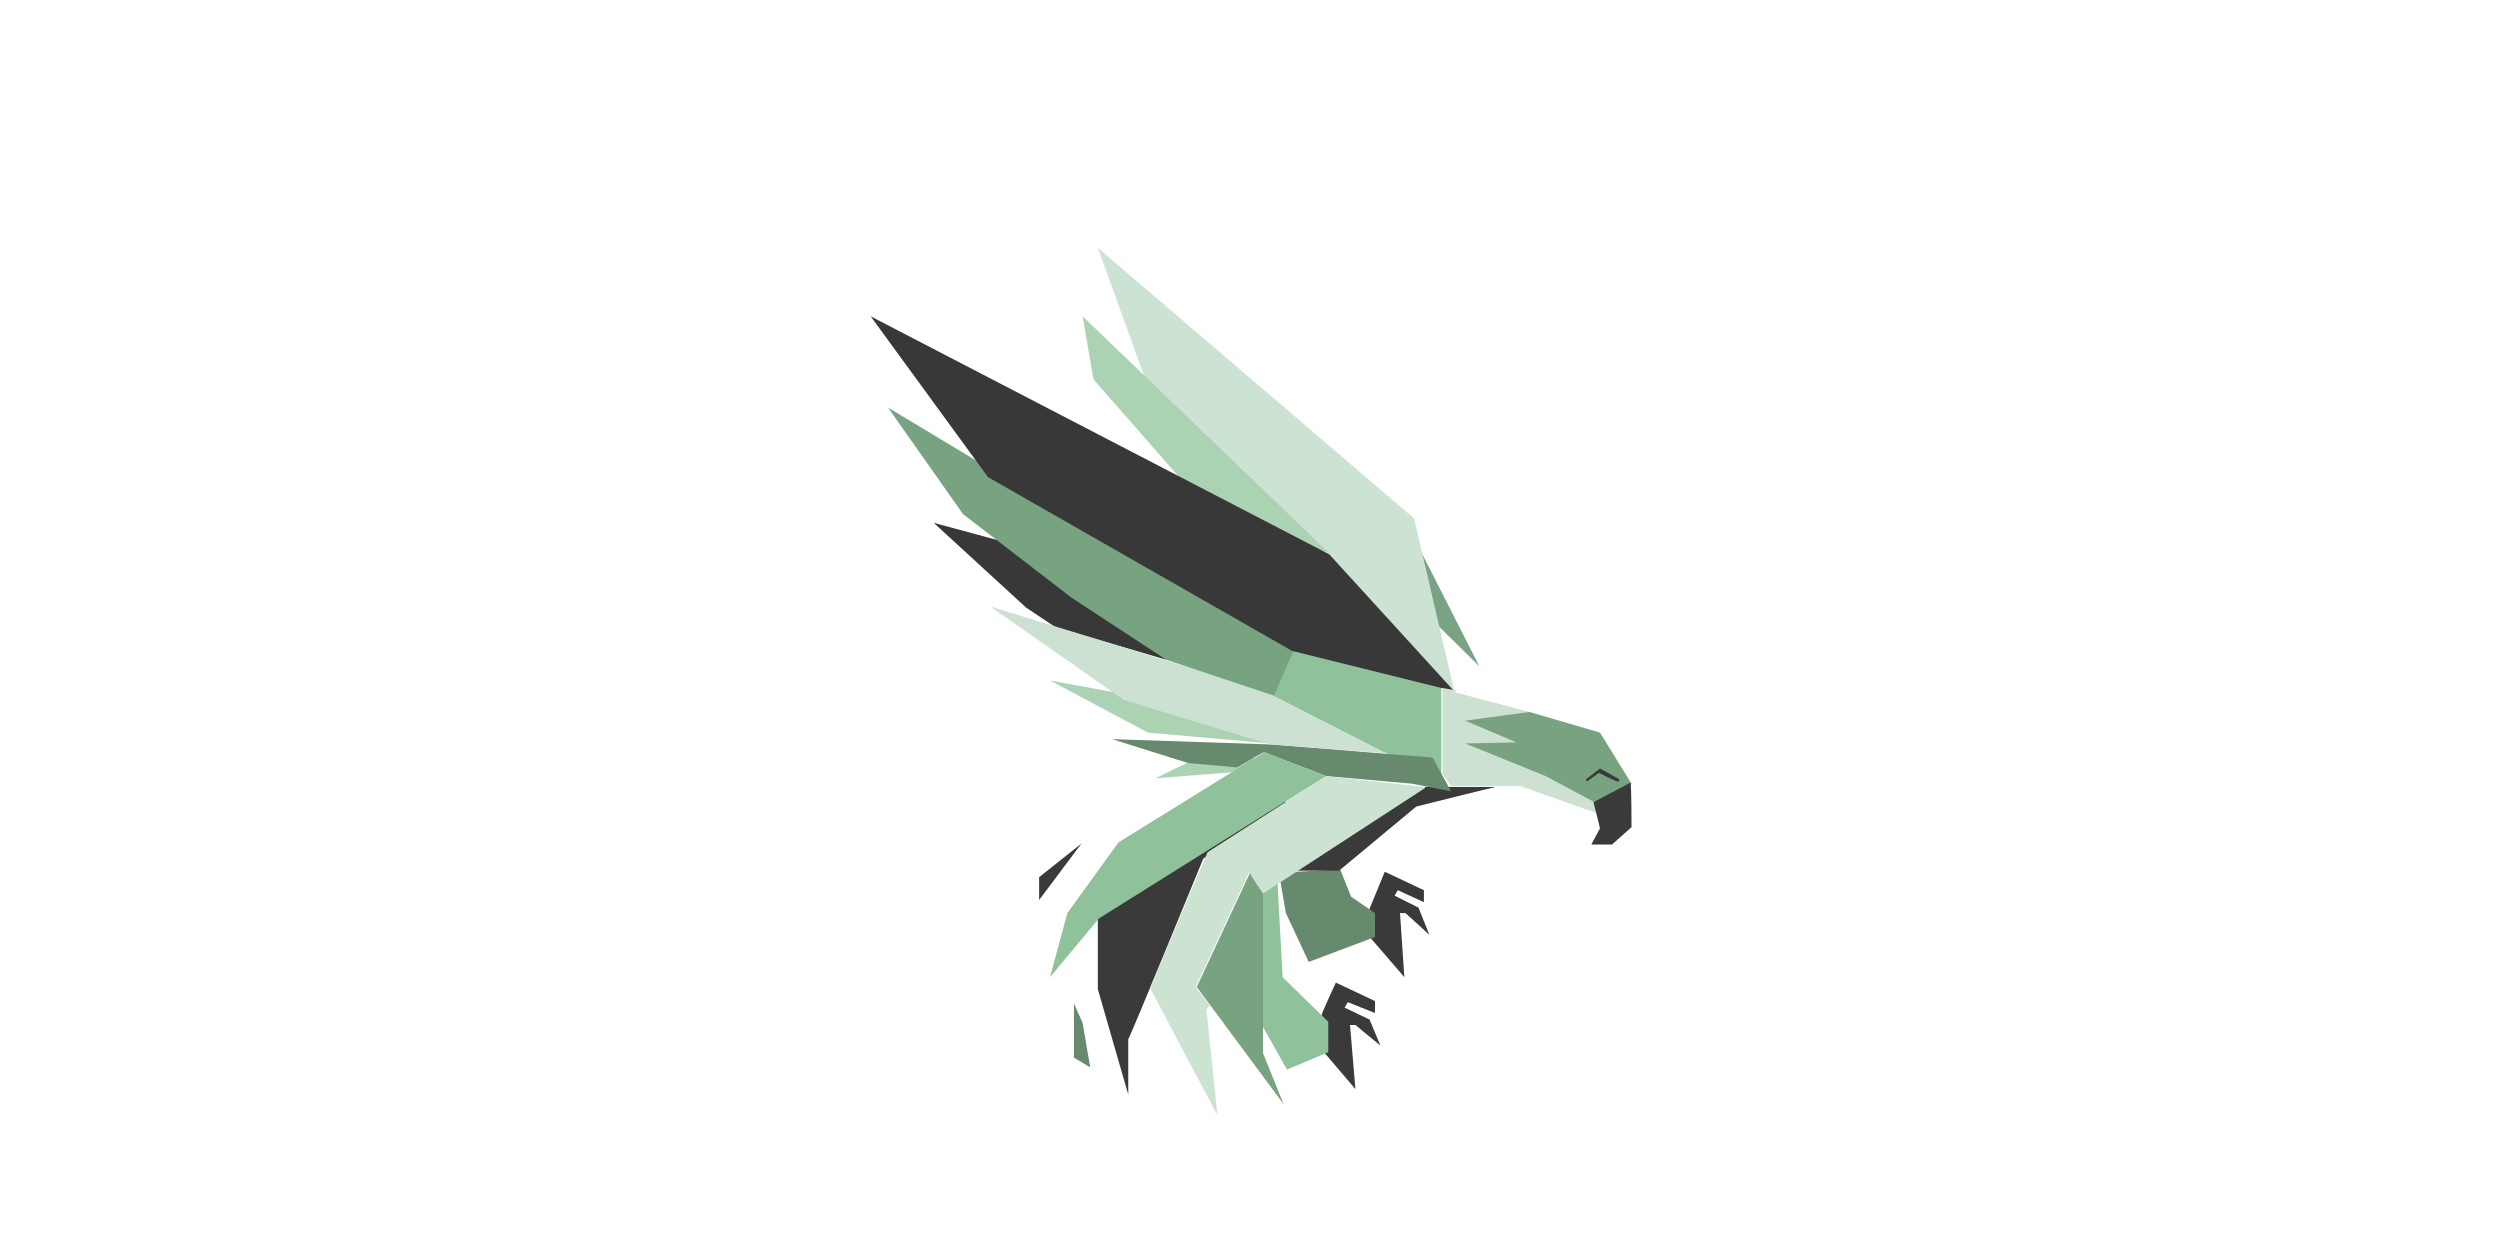
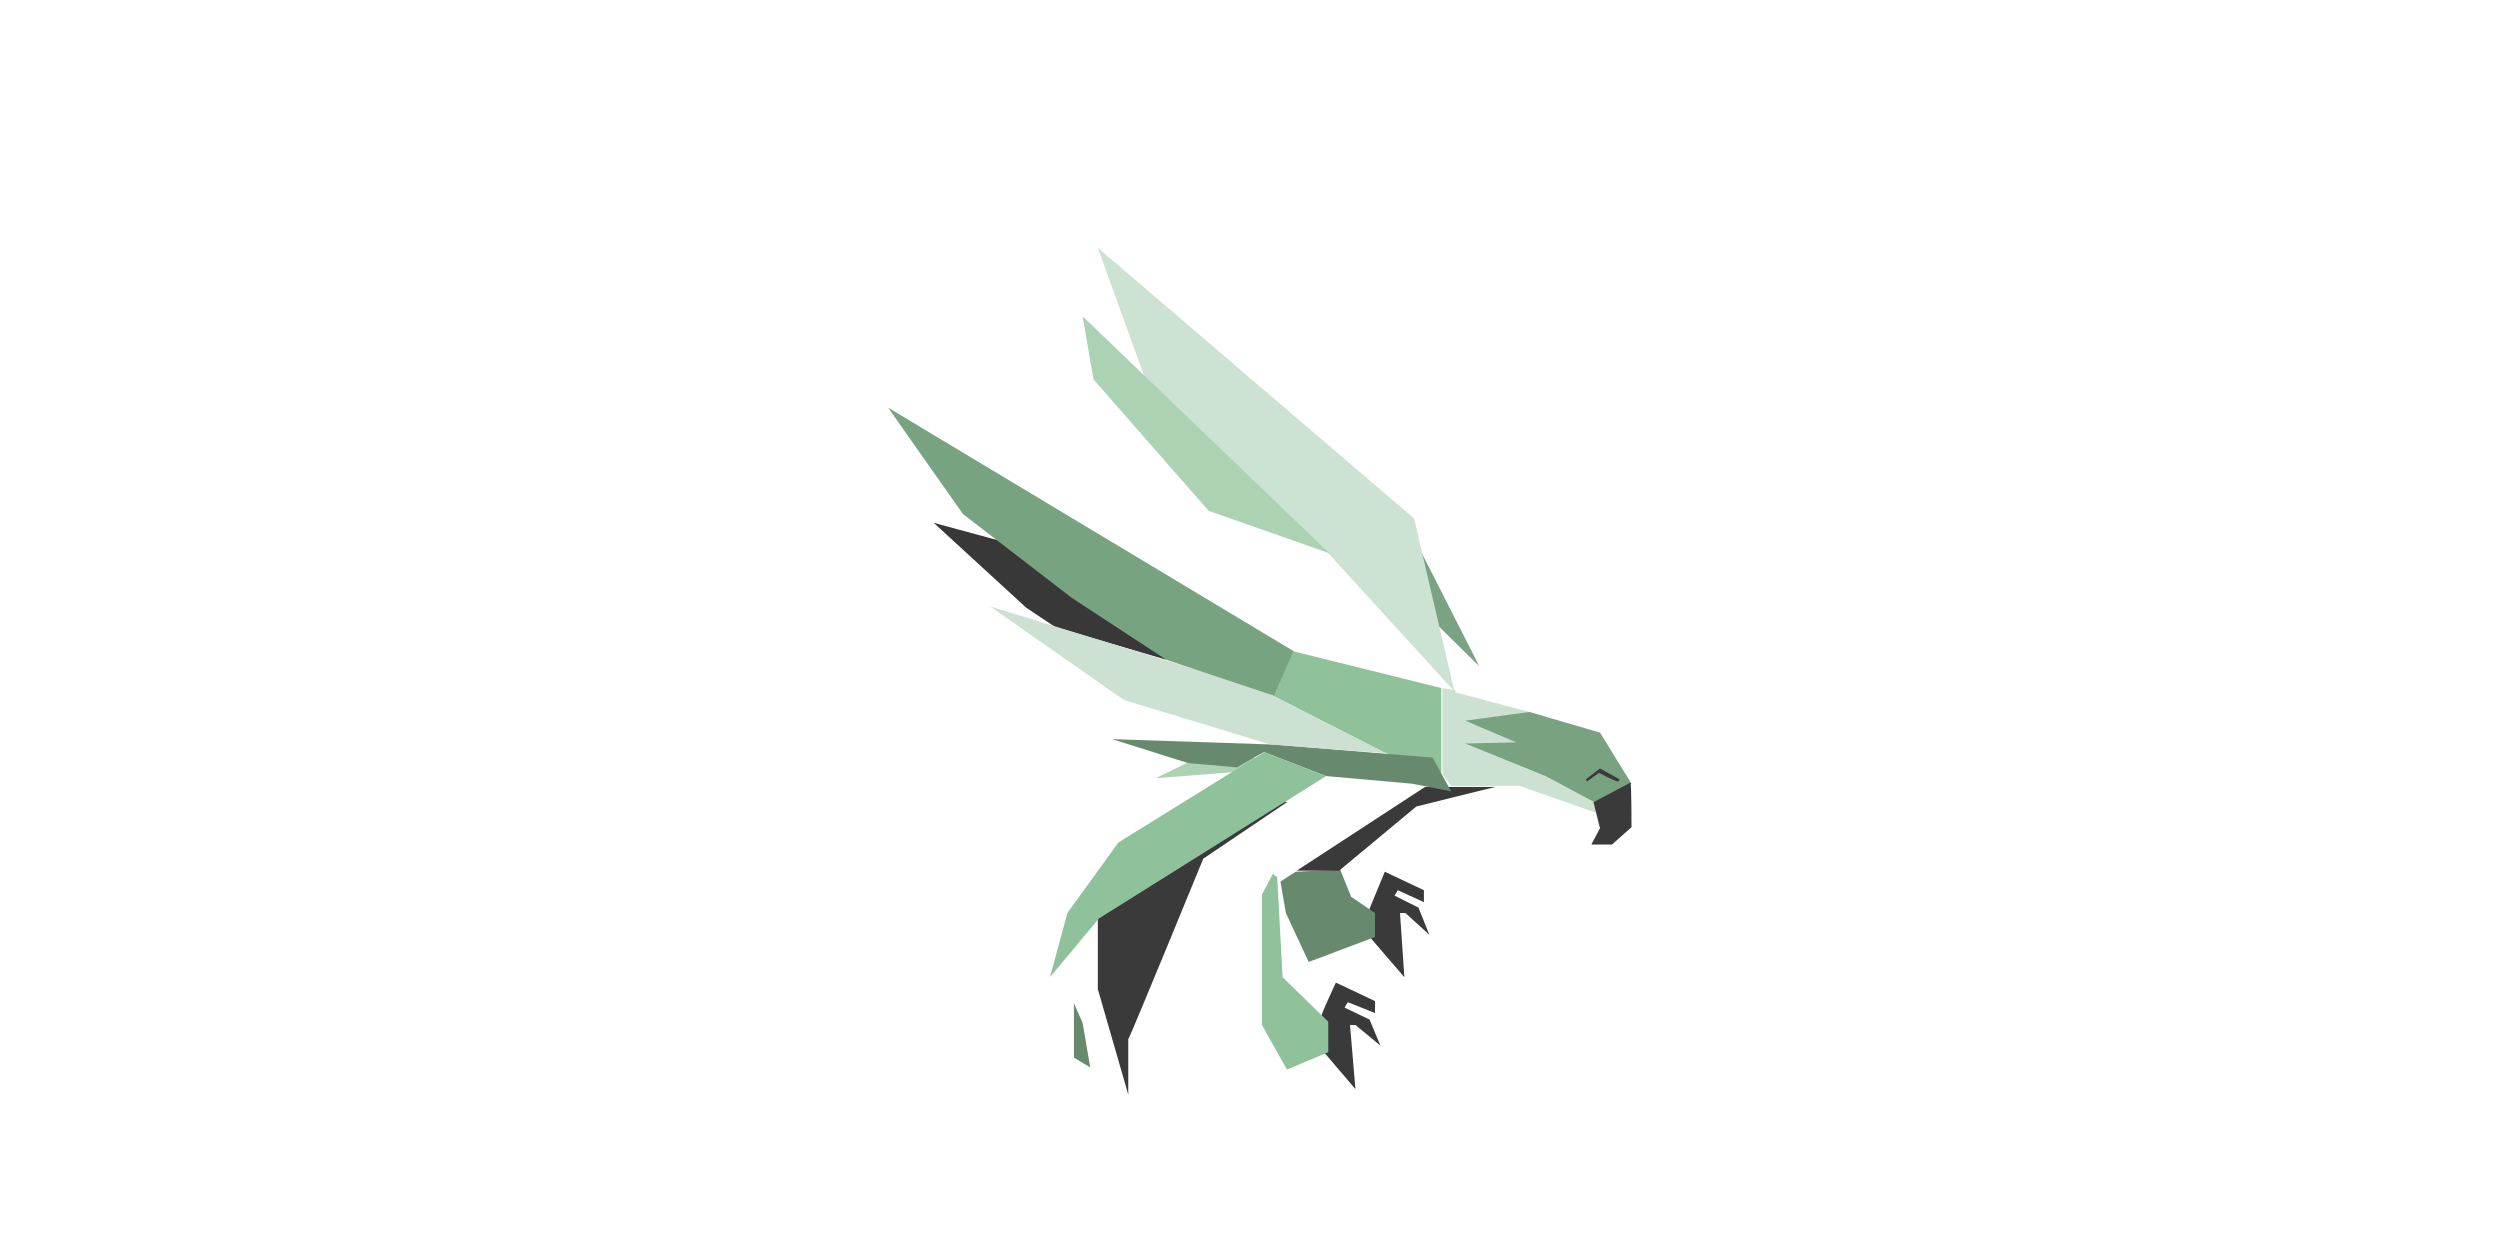
<svg xmlns="http://www.w3.org/2000/svg" version="1.1" id="Слой_1" x="0px" y="0px" viewBox="0 0 230 114" style="enable-background:new 0 0 230 114;" xml:space="preserve">
  <style type="text/css">
	.st0{fill:#ACD2B4;}
	.st1{fill:#3A3A3A;}
	.st2{fill:#8FC19A;}
	.st3{fill:#678A6F;}
	.st4{fill:#79A281;}
	.st5{fill:#7AA383;}
	.st6{fill:#CCE2D2;}
	.st7{fill:#393839;}
	.st8{fill:#CCE1D1;}
	.st9{fill:#78A381;}
	.st10{fill:#CDE3D2;}
</style>
  <g>
    <path class="st0" d="M110,69.8l-3.7,1.8l7.6-0.6l1.5-1.2l-0.4-0.7L110,69.8L110,69.8z" />
    <path class="st1" d="M122.9,90.4l3.6,1.7v1.1l-2.5-1l-0.3,0.5l2.3,1.1l1,2.4l-2.3-1.9h-0.5l0.5,5.9l-2.9-3.4l-0.2-3.4   C121.5,93.4,122.9,90.4,122.9,90.4z" />
    <path class="st2" d="M118,89.9l4.2,4.1v2.8l-3.8,1.6l-2.3-4.1v-12l1-1.9l0.4,0.3C117.5,80.6,118,89.9,118,89.9z" />
    <path class="st1" d="M127.4,80.2l3.6,1.7V83l-2.4-1.1l-0.3,0.5l2.2,1.1l1,2.5l-2.2-2h-0.5l0.4,5.9l-3.1-3.6l-0.1-2.7L127.4,80.2   L127.4,80.2z" />
    <path class="st3" d="M124.3,82.5l2.2,1.5v2.2l-6.1,2.3l-2.1-4.5l-0.5-2.9l1.4-0.9l4.1-0.2L124.3,82.5z" />
    <path class="st1" d="M110.7,79l7.7-5.2l-6-1.6l-11.4,11.3V91l2.8,9.7v-5.1C103.9,95.6,110.7,79,110.7,79z M137.6,72.4   c-0.1,0-7.3,1.8-7.3,1.8l-7.1,5.9h-3.9l11.8-7.7H137.6L137.6,72.4z" />
    <path class="st4" d="M147.2,67.4l2.9,4.7l-3.4,1.8l-12.8-5.3l-0.3-3.6l7.1,0.5L147.2,67.4L147.2,67.4z" />
    <path class="st1" d="M147.1,71.1l-1.1,0.8l-0.1-0.2l1.3-1l1.8,1l-0.1,0.2C148.8,72,147.1,71.1,147.1,71.1z" />
    <path class="st2" d="M118.9,59.9l13.7,3.4v7.9l-5.3-2L117.1,64L118.9,59.9L118.9,59.9z" />
    <path class="st5" d="M136.1,61.3l-6.2-6.1l0.2-5.7L136.1,61.3z" />
    <path class="st6" d="M133.8,63.6l-3.7-15.9L101,22.8l4.3,11.9L122.3,51L133.8,63.6z" />
    <path class="st0" d="M100.6,34.9L111.2,47l11.1,3.9L99.6,29.1L100.6,34.9L100.6,34.9z" />
    <path class="st7" d="M85.9,48.1l11.8,3.2l9.6,9.4l-10.2-3l-2.7-1.8C94.4,55.9,85.9,48.1,85.9,48.1z" />
-     <path class="st0" d="M117.1,66.4l-0.2,2l-11.3-1l-9-4.8L117.1,66.4L117.1,66.4z" />
    <path class="st3" d="M113.8,70.6l-4.5-0.4l-7-2.2l14.9,0.5l14.6,1.2l1.7,3.1l-3.6-0.7l-7.9-0.7l-5.7-2.2   C116.2,69.2,113.8,70.6,113.8,70.6z" />
    <path class="st8" d="M91.1,55.8l24.8,7.6l11.6,5.9l-10.6-0.8l-13.5-4.1L91.1,55.8L91.1,55.8z" />
    <path class="st9" d="M88.6,47.3l10,7.7l8.7,5.7l9.9,3.3l1.8-4.1L81.7,37.5L88.6,47.3L88.6,47.3z" />
-     <path class="st7" d="M80.1,29.1l10.8,14.8l28,16l14.9,3.7L122.3,51L80.1,29.1z" />
    <path class="st8" d="M132.7,71.2v-7.9l1.2,0.2v0.2l6.8,1.8l-5.9,0.8l4.7,2l-4.7,0.1l7.4,3l4.5,2.4l0.2,1l-7.1-2.5h-6.3L132.7,71.2   L132.7,71.2z" />
    <path class="st1" d="M150.1,76.1l-1.8,1.6h-1.9l0.8-1.5l-0.6-2.4l3.4-1.8C150.1,72.1,150.1,76.1,150.1,76.1z" />
-     <path class="st10" d="M110,90.8l1.3,1.7l-0.3,0.4l1,9.7l-6.2-11.7l5.3-12.5l10.9-7l9.1,1v0.1l-14.9,9.7l-1.3-1.9   C114.9,80.3,110,90.8,110,90.8z" />
    <path class="st2" d="M122,71.4l-20.9,13.1l-4.5,5.4l1.6-5.9l4.7-6.5l13.4-8.3L122,71.4z" />
-     <path class="st9" d="M116.2,82.2v14.7l1.9,4.7l-8-10.8l4.9-10.5C114.9,80.3,116.2,82.2,116.2,82.2z" />
-     <path class="st1" d="M95.6,80.7v2.1l3.9-5.2L95.6,80.7z" />
    <path class="st3" d="M99.6,94.1l0.7,4.1l-1.5-0.9v-5L99.6,94.1z" />
  </g>
</svg>